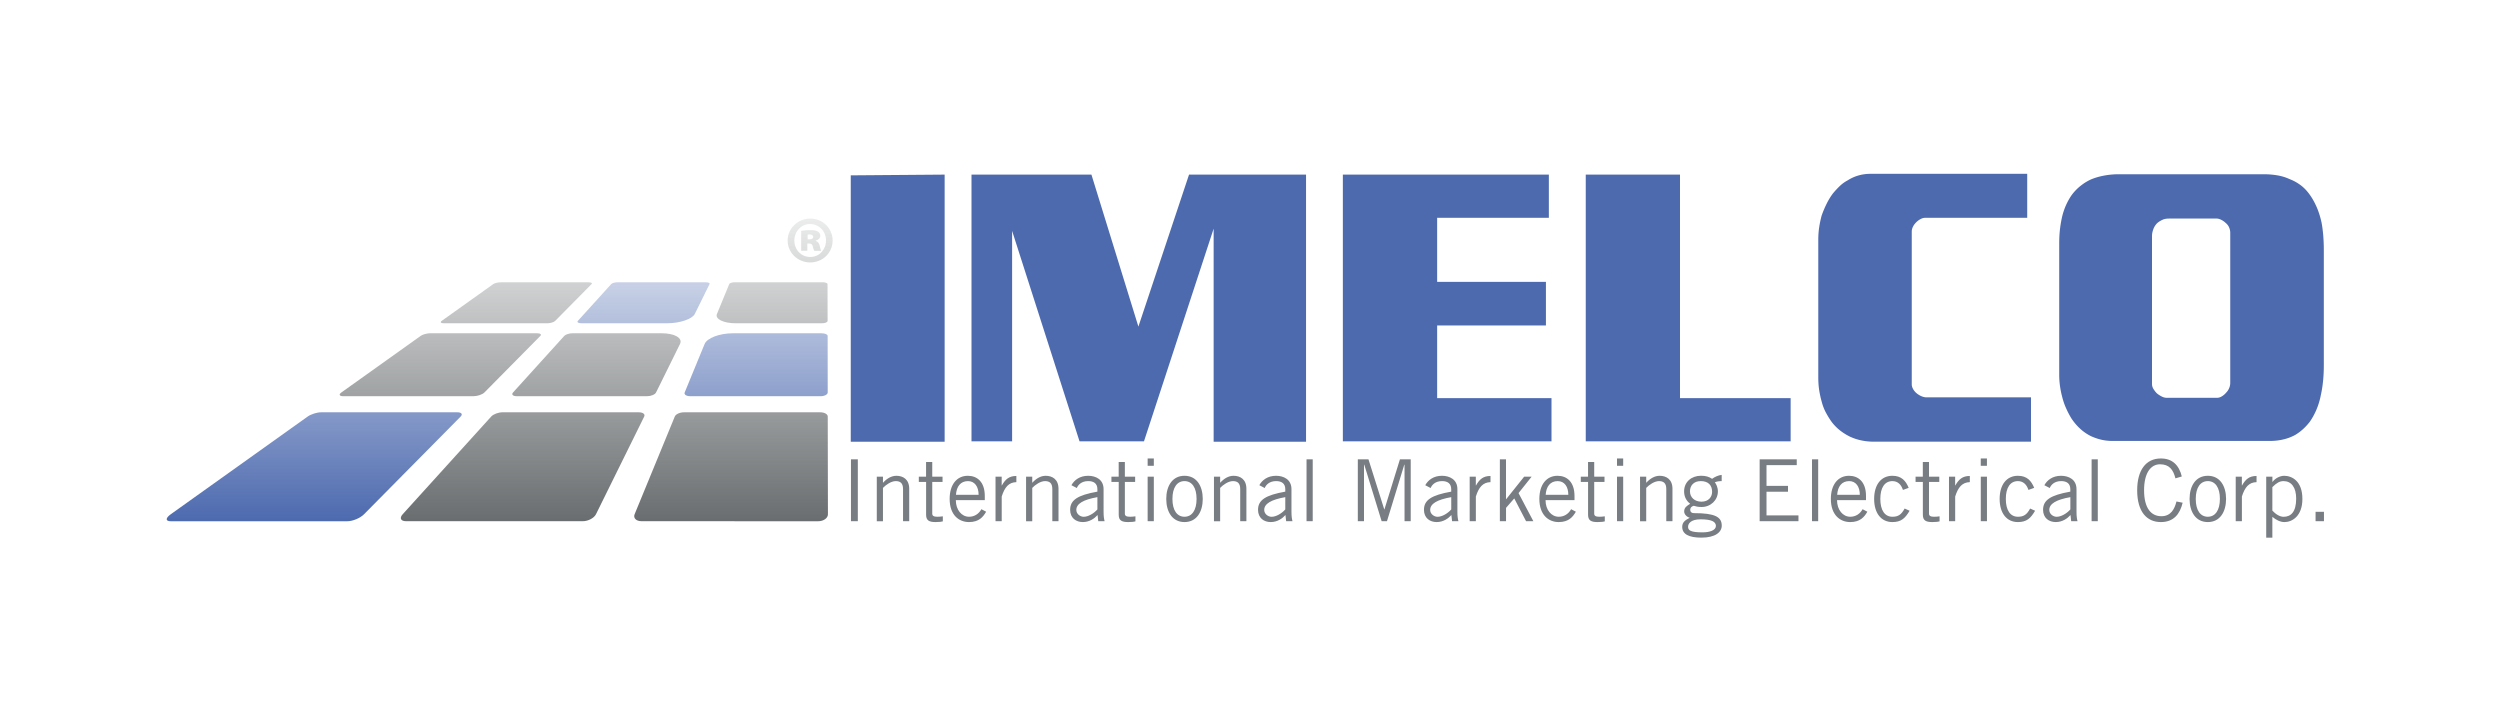
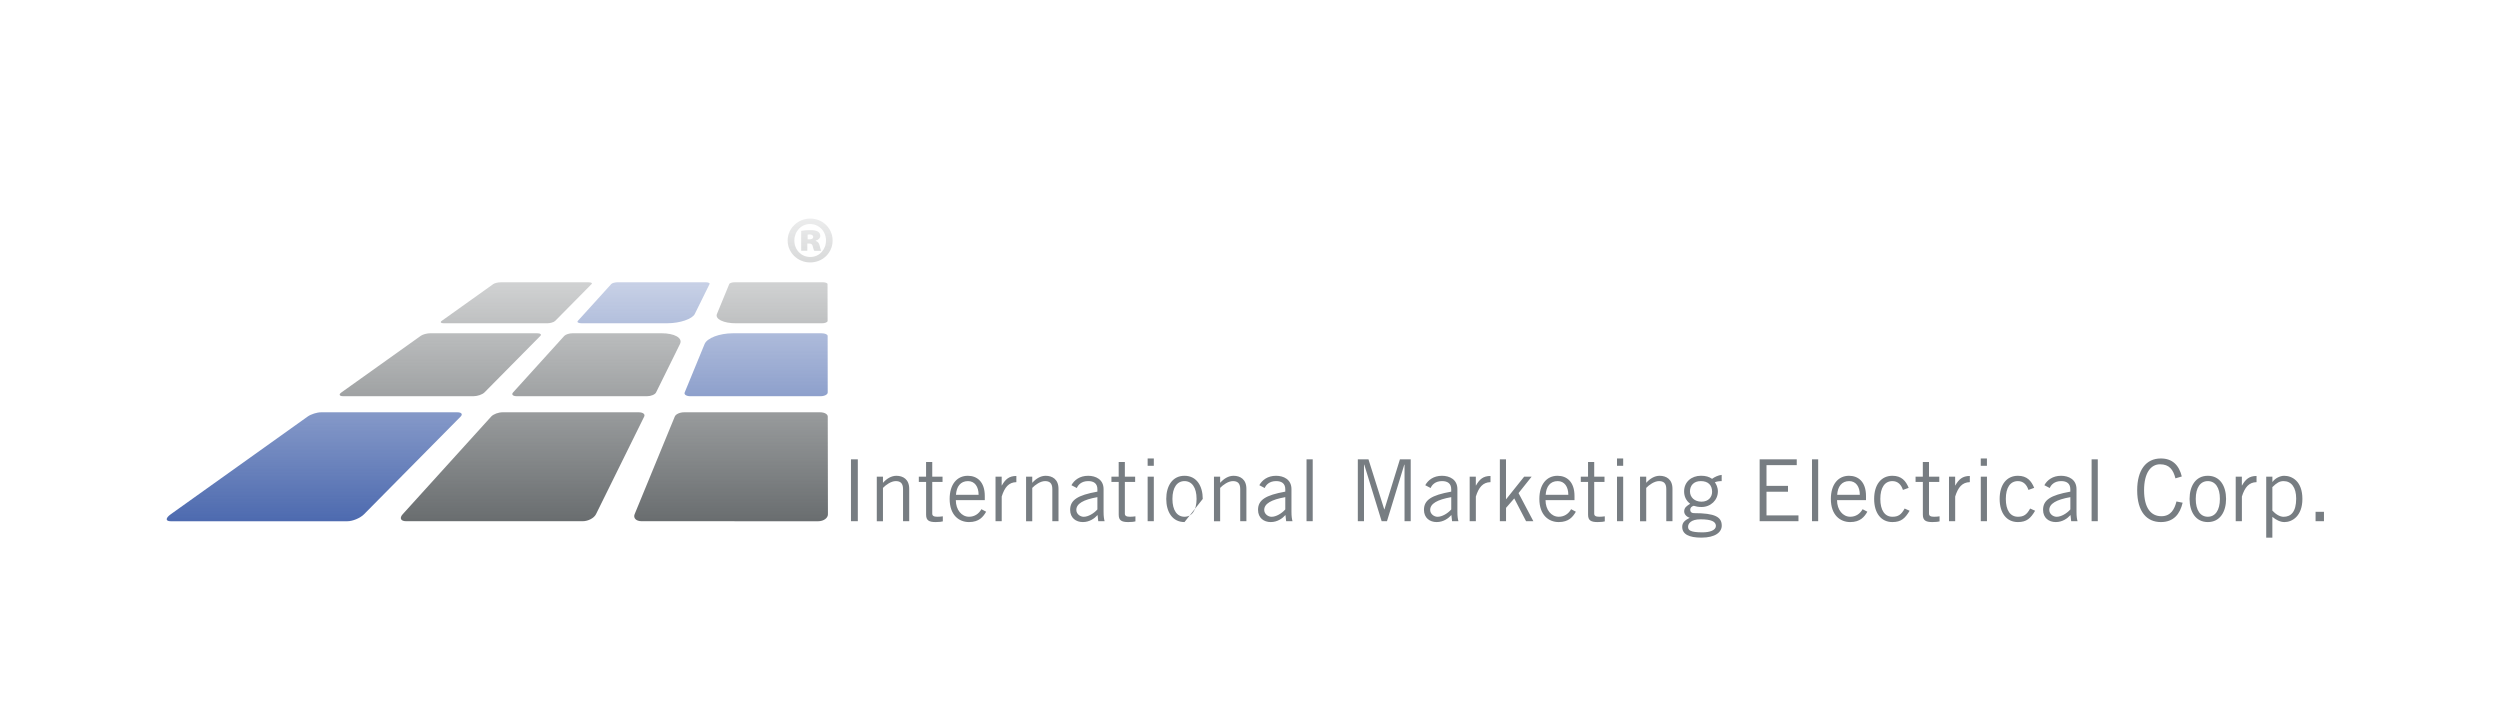
<svg xmlns="http://www.w3.org/2000/svg" version="1.1" id="Layer_1" x="0" y="0" viewBox="0 0 700 200" xml:space="preserve">
  <style>.st0{fill:#4d6aaf}.st11{fill:#777d82}</style>
-   <path class="st0" d="M238.21 49.1l26.29-.21v74.79h-26.29V49.1zM272.01 48.89h33.59l13.15 42.56 14.18-42.56h32.76v74.79h-25.87V64.02l-19.51 59.56h-18.04l-18.88-58.94v58.94h-11.37V48.89zM376 48.89h57.68v12.1H402.4v17.94h30.46v12.21H402.4v20.34h32.02v12.1H376V48.89zM444.01 48.89h26.39v62.59h30.98v12.1h-57.37V48.89zM567.62 48.68v12.31h-28.58c-.42 0-.85.12-1.3.36-.46.25-.85.54-1.2.89-.42.42-.73.85-.94 1.3-.21.45-.31.89-.31 1.3v42.77c0 .42.12.85.37 1.3.24.45.57.85.99 1.2.42.35.87.63 1.36.83.48.21.97.32 1.46.32h29.21v12.41h-44.02c-1.19 0-2.35-.12-3.5-.36s-2.24-.61-3.28-1.1c-.97-.49-1.88-1.06-2.71-1.72-.84-.66-1.6-1.44-2.29-2.34-.56-.77-1.09-1.63-1.62-2.61-.52-.97-.92-2.02-1.2-3.13-.28-.97-.51-2.02-.68-3.13-.17-1.11-.26-2.3-.26-3.55v-38.6c0-1.25.09-2.43.26-3.54.17-1.11.4-2.19.68-3.23.42-1.18.89-2.29 1.41-3.34.52-1.04 1.1-1.98 1.72-2.82.63-.76 1.27-1.46 1.93-2.09.66-.63 1.37-1.15 2.14-1.56.97-.62 2-1.1 3.08-1.41 1.08-.31 2.21-.47 3.39-.47h43.89zM593.18 48.79h40.79c1.25 0 2.48.11 3.7.31 1.22.21 2.35.56 3.39 1.04 1.11.42 2.15.99 3.13 1.72.97.73 1.84 1.65 2.61 2.76.7.98 1.32 2.11 1.88 3.39.56 1.29 1.01 2.73 1.36 4.33.21 1.12.36 2.31.47 3.6.1 1.29.16 2.66.16 4.12v32.13c0 1.61-.07 3.1-.21 4.49-.14 1.39-.35 2.71-.63 3.96-.28 1.46-.7 2.83-1.25 4.12-.56 1.29-1.18 2.42-1.88 3.39-1.19 1.53-2.54 2.75-4.07 3.65-1.04.56-2.15.98-3.34 1.25-1.19.28-2.47.42-3.86.42h-43.81c-1.18 0-2.28-.12-3.29-.36-1.01-.24-1.96-.58-2.87-.99-1.11-.56-2.12-1.25-3.03-2.09-.9-.83-1.7-1.77-2.4-2.82-.56-.9-1.06-1.86-1.51-2.87-.46-1.01-.82-2.07-1.1-3.18-.28-1.04-.49-2.09-.63-3.13s-.21-2.05-.21-3.02V68.08c0-1.53.09-2.95.26-4.28.17-1.32.4-2.54.68-3.65.35-1.25.78-2.4 1.31-3.44.52-1.04 1.09-1.95 1.72-2.71.7-.83 1.46-1.56 2.3-2.19.83-.63 1.7-1.15 2.61-1.57 1.18-.49 2.44-.85 3.76-1.09 1.32-.24 2.64-.36 3.96-.36zm14.08 12.41c-.7 0-1.3.12-1.82.37-.52.24-.99.54-1.41.89a4.7 4.7 0 00-1.1 1.72c-.24.67-.37 1.31-.37 1.93v41.41c0 .49.14.96.42 1.41.28.45.59.85.94 1.2.42.35.87.64 1.36.89.49.25.97.37 1.46.37h13.98c.49 0 .95-.14 1.41-.42.45-.27.85-.62 1.2-1.04.35-.35.63-.76.83-1.25.21-.48.31-.97.31-1.46V65.16c0-.49-.11-.97-.31-1.46-.21-.49-.52-.9-.94-1.25a5.03 5.03 0 00-1.25-.89c-.49-.24-.94-.37-1.35-.37h-13.36z" />
  <g>
    <linearGradient id="SVGID_1_" gradientUnits="userSpaceOnUse" x1="144.578" y1="145.981" x2="144.578" y2="49.039">
      <stop offset="0" stop-color="#696d6f" />
      <stop offset="1" stop-color="#696d6f" stop-opacity="0" />
    </linearGradient>
    <path d="M155.45 89.85c-.36.37-1.39.67-2.26.67h-28.85c-.89 0-1.19-.3-.67-.67l14.46-10.32c.39-.27 1.3-.49 2.06-.49h24.59c.75 0 1.14.22.87.49l-10.2 10.32z" fill="url(#SVGID_1_)" />
    <linearGradient id="SVGID_2_" gradientUnits="userSpaceOnUse" x1="123.286" y1="145.981" x2="123.286" y2="49.039">
      <stop offset="0" stop-color="#696d6f" />
      <stop offset="1" stop-color="#696d6f" stop-opacity="0" />
    </linearGradient>
    <path d="M135.65 109.88c-.58.58-1.96 1.06-3.08 1.06H96.13c-1.12 0-1.35-.48-.53-1.06l22.2-15.84c.57-.41 1.76-.73 2.68-.73h29.88c.92 0 1.35.32.95.73l-15.66 15.84z" fill="url(#SVGID_2_)" />
    <linearGradient id="SVGID_3_" gradientUnits="userSpaceOnUse" x1="87.978" y1="145.981" x2="87.978" y2="49.038">
      <stop offset="0" stop-color="#4d6aaf" />
      <stop offset="1" stop-color="#4d6aaf" stop-opacity="0" />
    </linearGradient>
    <path d="M101.92 144c-1.05 1.06-3.16 1.95-4.67 1.95H47.81c-1.52 0-1.5-.88-.01-1.95l38.35-27.37c.93-.66 2.6-1.19 3.78-1.19h38.11c1.17 0 1.6.52.95 1.19L101.92 144z" fill="url(#SVGID_3_)" />
    <linearGradient id="SVGID_4_" gradientUnits="userSpaceOnUse" x1="146.344" y1="145.981" x2="146.344" y2="49.039">
      <stop offset="0" stop-color="#696d6f" />
      <stop offset="1" stop-color="#696d6f" stop-opacity="0" />
    </linearGradient>
    <path d="M166.87 143.99c-.53 1.07-2.19 1.95-3.7 1.95h-49.45c-1.52 0-1.94-.88-.97-1.95l24.79-27.36c.6-.67 2.02-1.19 3.19-1.19h38.11c1.17 0 1.86.52 1.54 1.19l-13.51 27.36z" fill="url(#SVGID_4_)" />
    <linearGradient id="SVGID_5_" gradientUnits="userSpaceOnUse" x1="204.701" y1="145.98" x2="204.701" y2="49.04">
      <stop offset="0" stop-color="#696d6f" />
      <stop offset="1" stop-color="#696d6f" stop-opacity="0" />
    </linearGradient>
    <path d="M231.82 143.99c.01 1.08-1.22 1.96-2.74 1.96l-49.43-.01c-1.53 0-2.39-.88-1.96-1.95l11.25-27.36c.27-.67 1.43-1.19 2.61-1.19h38.1c1.17 0 2.12.52 2.12 1.19l.05 27.36z" fill="url(#SVGID_5_)" />
    <linearGradient id="SVGID_6_" gradientUnits="userSpaceOnUse" x1="180.2" y1="145.981" x2="180.2" y2="49.039">
      <stop offset="0" stop-color="#4d6aaf" />
      <stop offset="1" stop-color="#4d6aaf" stop-opacity="0" />
    </linearGradient>
    <path d="M197.56 79.03h-24.59c-.75 0-1.57.22-1.81.49l-9.35 10.32c-.34.37.11.67.99.67h24.05c3.54 0 6.99-1.19 7.69-2.6l4.14-8.39c.13-.27-.37-.49-1.12-.49z" fill="url(#SVGID_6_)" />
    <linearGradient id="SVGID_7_" gradientUnits="userSpaceOnUse" x1="216.188" y1="145.981" x2="216.188" y2="49.039">
      <stop offset="0" stop-color="#696d6f" />
      <stop offset="1" stop-color="#696d6f" stop-opacity="0" />
    </linearGradient>
    <path d="M205.76 79.03h24.58c.76 0 1.36.22 1.37.5l.02 10.32c0 .37-.71.67-1.6.67h-24.04c-3.54 0-5.92-1.19-5.35-2.6l3.45-8.39c.1-.28.81-.5 1.57-.5z" fill="url(#SVGID_7_)" />
    <linearGradient id="SVGID_8_" gradientUnits="userSpaceOnUse" x1="167.004" y1="145.979" x2="167.004" y2="49.04">
      <stop offset="0" stop-color="#696d6f" />
      <stop offset="1" stop-color="#696d6f" stop-opacity="0" />
    </linearGradient>
    <path d="M181.16 110.94h-36.44c-1.12 0-1.59-.48-1.06-1.06l14.35-15.84c.37-.4 1.4-.73 2.32-.73h24.9c3.66 0 6 1.32 5.17 3l-6.7 13.57c-.28.59-1.43 1.06-2.54 1.06z" fill="url(#SVGID_8_)" />
    <linearGradient id="SVGID_9_" gradientUnits="userSpaceOnUse" x1="211.713" y1="145.979" x2="211.713" y2="49.04">
      <stop offset="0" stop-color="#4d6aaf" />
      <stop offset="1" stop-color="#4d6aaf" stop-opacity="0" />
    </linearGradient>
    <path d="M193.3 110.94h36.44c1.12 0 2.02-.47 2.02-1.06l-.02-15.84c0-.4-.75-.72-1.67-.72h-24.91c-3.67 0-7.18 1.32-7.87 3l-5.58 13.57c-.24.58.48 1.05 1.59 1.05z" fill="url(#SVGID_9_)" />
  </g>
  <g>
    <linearGradient id="SVGID_10_" gradientUnits="userSpaceOnUse" x1="226.835" y1="145.984" x2="226.835" y2="49.038">
      <stop offset=".024" stop-color="#696d6f" />
      <stop offset="1" stop-color="#696d6f" stop-opacity="0" />
    </linearGradient>
    <path d="M233.13 67.34c0 3.41-2.73 6.14-6.28 6.14-3.48 0-6.31-2.73-6.31-6.14 0-3.37 2.84-6.14 6.35-6.14s6.24 2.77 6.24 6.14zm-10.71.03c0 2.52 1.88 4.58 4.43 4.58 2.55.04 4.43-2.06 4.43-4.61 0-2.52-1.88-4.61-4.47-4.61-2.51 0-4.39 2.09-4.39 4.64zm3.65 2.84h-1.74v-5.57c.39-.07 1.35-.21 2.48-.21 1.31 0 1.84.18 2.27.46.35.21.6.64.6 1.21s-.53 1.06-1.28 1.28v.07c.6.18.96.64 1.13 1.42.18.82.28 1.17.39 1.35h-1.91c-.18-.21-.28-.67-.43-1.21-.11-.57-.39-.82-.96-.82h-.57v2.02zm.07-3.19h.5c.67 0 1.06-.25 1.06-.67 0-.46-.39-.71-.99-.71-.21 0-.43.04-.57.04v1.34z" fill="url(#SVGID_10_)" />
  </g>
  <g>
-     <path class="st11" d="M240.19 128.61v17.33h-1.92v-17.33h1.92zM247.23 133.46v1.68h.05c.98-1.1 2.28-1.92 3.7-1.92 1.85 0 3.6.96 3.6 3.65v9.07h-1.73v-9.02c0-1.66-.79-2.21-2.04-2.21-1.3 0-2.78 1.06-3.58 1.9v9.34h-1.73v-12.48h1.73zM259.3 133.46v-4.1h1.73v4.1h2.88v1.49h-2.88v8.88c0 .58.41.86 1.42.86.58 0 1.08-.05 1.54-.12v1.42c-.31.1-1.01.19-2.02.19-1.87 0-2.66-.48-2.66-2.06v-9.17h-2.04v-1.49h2.03zM276.12 143.28c-.82 1.42-1.97 2.9-4.8 2.9-2.78 0-5.42-1.92-5.42-6.48 0-4.03 2.02-6.48 5.09-6.48 2.59 0 4.75 1.68 4.75 5.66v1.15h-8.11c0 2.74 1.63 4.66 3.7 4.66 1.54 0 2.74-.82 3.46-2.11l1.33.7zm-2.11-4.73c0-2.3-1.1-3.84-2.98-3.84-2.09 0-3.22 1.54-3.36 3.84h6.34zM278.74 133.46h1.73v2.47h.05c.96-1.7 1.99-2.66 4.06-2.66V135c-2.16.05-3.29 1.46-4.1 4.03v6.91h-1.73v-12.48zM289.03 133.46v1.68h.05c.98-1.1 2.28-1.92 3.7-1.92 1.85 0 3.6.96 3.6 3.65v9.07h-1.73v-9.02c0-1.66-.79-2.21-2.04-2.21-1.3 0-2.78 1.06-3.58 1.9v9.34h-1.73v-12.48h1.73zM300 135.86c.79-1.44 2.33-2.64 4.68-2.64 2.11 0 4.32 1.01 4.32 3.74v6.29c0 1.37.12 2.04.29 2.69h-1.78l-.19-1.73c-.86.96-2.26 1.97-4.13 1.97-1.92 0-3.55-1.15-3.55-3.43 0-2.74 2.09-4.1 7.63-5.09v-.67c0-1.66-1.08-2.28-2.57-2.28-1.92 0-2.86 1.1-3.19 1.94l-1.51-.79zm7.27 3.34c-3.96.7-5.9 1.85-5.9 3.58 0 1.15 1.1 1.92 2.06 1.92 1.25 0 2.83-.91 3.84-2.06v-3.44zM313.23 133.46v-4.1h1.73v4.1h2.88v1.49h-2.88v8.88c0 .58.41.86 1.42.86.58 0 1.08-.05 1.54-.12v1.42c-.31.1-1.01.19-2.02.19-1.87 0-2.66-.48-2.66-2.06v-9.17h-2.04v-1.49h2.03zM323.07 128.37v2.06h-1.73v-2.06h1.73zm-1.73 5.09h1.73v12.48h-1.73v-12.48zM331.66 146.18c-3.41 0-5.11-2.88-5.11-6.48 0-3.6 1.7-6.48 5.11-6.48s5.11 2.88 5.11 6.48c0 3.6-1.7 6.48-5.11 6.48zm0-11.47c-2.06 0-3.38 1.78-3.38 4.99 0 3.22 1.32 4.99 3.38 4.99 2.06 0 3.38-1.78 3.38-4.99s-1.32-4.99-3.38-4.99zM341.64 133.46v1.68h.05c.98-1.1 2.28-1.92 3.7-1.92 1.85 0 3.6.96 3.6 3.65v9.07h-1.73v-9.02c0-1.66-.79-2.21-2.04-2.21-1.3 0-2.78 1.06-3.58 1.9v9.34h-1.73v-12.48h1.73zM352.61 135.86c.79-1.44 2.33-2.64 4.68-2.64 2.11 0 4.32 1.01 4.32 3.74v6.29c0 1.37.12 2.04.29 2.69h-1.78l-.19-1.73c-.86.96-2.26 1.97-4.13 1.97-1.92 0-3.55-1.15-3.55-3.43 0-2.74 2.09-4.1 7.63-5.09v-.67c0-1.66-1.08-2.28-2.57-2.28-1.92 0-2.86 1.1-3.19 1.94l-1.51-.79zm7.27 3.34c-3.96.7-5.9 1.85-5.9 3.58 0 1.15 1.1 1.92 2.06 1.92 1.25 0 2.83-.91 3.84-2.06v-3.44zM367.56 128.61v17.33h-1.73v-17.33h1.73zM393.27 145.94V130.1h-.07l-4.85 15.84h-1.49l-4.87-15.84h-.07v15.84h-1.73v-17.33h2.98l4.42 14.02h.05l4.34-14.02H395v17.33h-1.73zM399.07 135.86c.79-1.44 2.33-2.64 4.68-2.64 2.11 0 4.32 1.01 4.32 3.74v6.29c0 1.37.12 2.04.29 2.69h-1.78l-.19-1.73c-.86.96-2.26 1.97-4.13 1.97-1.92 0-3.55-1.15-3.55-3.43 0-2.74 2.09-4.1 7.63-5.09v-.67c0-1.66-1.08-2.28-2.57-2.28-1.92 0-2.86 1.1-3.19 1.94l-1.51-.79zm7.28 3.34c-3.96.7-5.9 1.85-5.9 3.58 0 1.15 1.1 1.92 2.06 1.92 1.25 0 2.83-.91 3.84-2.06v-3.44zM411.5 133.46h1.73v2.47h.05c.96-1.7 1.99-2.66 4.06-2.66V135c-2.16.05-3.29 1.46-4.1 4.03v6.91h-1.73v-12.48zM419.95 128.61h1.73v11.16h.05l5.04-6.31h2.09l-3.67 4.61 4.15 7.87h-2.04l-3.31-6.38-2.3 2.64v3.74h-1.73v-17.33zM441.24 143.28c-.82 1.42-1.97 2.9-4.8 2.9-2.78 0-5.42-1.92-5.42-6.48 0-4.03 2.02-6.48 5.09-6.48 2.59 0 4.75 1.68 4.75 5.66v1.15h-8.11c0 2.74 1.63 4.66 3.7 4.66 1.54 0 2.74-.82 3.46-2.11l1.33.7zm-2.11-4.73c0-2.3-1.1-3.84-2.98-3.84-2.09 0-3.22 1.54-3.36 3.84h6.34zM444.65 133.46v-4.1h1.73v4.1h2.88v1.49h-2.88v8.88c0 .58.41.86 1.42.86.58 0 1.08-.05 1.54-.12v1.42c-.31.1-1.01.19-2.02.19-1.87 0-2.66-.48-2.66-2.06v-9.17h-2.04v-1.49h2.03zM454.49 128.37v2.06h-1.73v-2.06h1.73zm-1.73 5.09h1.73v12.48h-1.73v-12.48zM460.94 133.46v1.68h.05c.98-1.1 2.28-1.92 3.7-1.92 1.85 0 3.6.96 3.6 3.65v9.07h-1.73v-9.02c0-1.66-.79-2.21-2.04-2.21-1.3 0-2.78 1.06-3.58 1.9v9.34h-1.73v-12.48h1.73zM482.07 134.71c-.72 0-1.49.12-1.92.34.36.43.86 1.39.86 2.54 0 2.47-2.04 4.37-4.56 4.37-1.01 0-1.54-.14-2.21-.34-.67.19-.98.6-.98 1.15 0 .58.41.91 1.03.91 5.9 0 7.8 1.06 7.8 3.5 0 1.82-1.8 3.36-5.69 3.36-3.5 0-5.38-.96-5.38-3.02 0-1.25.77-1.85 2.11-2.54-.96-.29-1.56-1.03-1.56-1.78 0-1.08.72-1.54 1.68-2.14-1.18-.89-1.7-2.11-1.7-3.48 0-2.64 2.06-4.37 4.73-4.37 1.34 0 2.28.29 3.1.86.74-.53 1.75-1.01 2.69-1.1v1.74zm-5.93 10.7c-2.71 0-3.48 1.2-3.48 2.09 0 .94.58 1.56 4.03 1.56 2.06 0 3.74-.58 3.77-1.8-.03-1.22-1.27-1.85-4.32-1.85zm.07-10.7c-1.97 0-3.02 1.25-3.02 2.88 0 1.66 1.3 2.88 3.22 2.88 1.97 0 2.98-1.3 2.98-2.78-.01-1.83-1.07-2.98-3.18-2.98zM503.09 128.61v1.63h-8.47v5.81h6.02v1.63h-6.02v6.63h8.95v1.63H492.7v-17.33h10.39zM509.09 128.61v17.33h-1.73v-17.33h1.73zM522.86 143.28c-.82 1.42-1.97 2.9-4.8 2.9-2.78 0-5.42-1.92-5.42-6.48 0-4.03 2.02-6.48 5.09-6.48 2.59 0 4.75 1.68 4.75 5.66v1.15h-8.11c0 2.74 1.63 4.66 3.7 4.66 1.54 0 2.74-.82 3.46-2.11l1.33.7zm-2.11-4.73c0-2.3-1.1-3.84-2.98-3.84-2.09 0-3.22 1.54-3.36 3.84h6.34zM532.82 137.18c-.48-1.51-1.46-2.47-2.95-2.47-2.14 0-3.38 1.82-3.38 4.99s1.25 4.99 3.38 4.99c1.58 0 2.47-.53 3.43-2.3l1.39.62c-1.25 2.11-2.35 3.17-4.82 3.17-3.12 0-5.11-2.45-5.11-6.48s1.99-6.48 5.11-6.48c2.57 0 3.77 1.44 4.56 3.38l-1.61.58zM538.39 133.46v-4.1h1.73v4.1H543v1.49h-2.88v8.88c0 .58.41.86 1.42.86.58 0 1.08-.05 1.54-.12v1.42c-.31.1-1.01.19-2.02.19-1.87 0-2.66-.48-2.66-2.06v-9.17h-2.04v-1.49h2.03zM545.71 133.46h1.73v2.47h.05c.96-1.7 1.99-2.66 4.06-2.66V135c-2.16.05-3.29 1.46-4.1 4.03v6.91h-1.73v-12.48zM556.34 128.37v2.06h-1.73v-2.06h1.73zm-1.72 5.09h1.73v12.48h-1.73v-12.48zM567.96 137.18c-.48-1.51-1.46-2.47-2.95-2.47-2.14 0-3.38 1.82-3.38 4.99s1.25 4.99 3.38 4.99c1.58 0 2.47-.53 3.43-2.3l1.39.62c-1.25 2.11-2.35 3.17-4.82 3.17-3.12 0-5.11-2.45-5.11-6.48s1.99-6.48 5.11-6.48c2.57 0 3.77 1.44 4.56 3.38l-1.61.58zM572.42 135.86c.79-1.44 2.33-2.64 4.68-2.64 2.11 0 4.32 1.01 4.32 3.74v6.29c0 1.37.12 2.04.29 2.69h-1.78l-.19-1.73c-.86.96-2.26 1.97-4.13 1.97-1.92 0-3.55-1.15-3.55-3.43 0-2.74 2.09-4.1 7.63-5.09v-.67c0-1.66-1.08-2.28-2.57-2.28-1.92 0-2.86 1.1-3.19 1.94l-1.51-.79zm7.28 3.34c-3.96.7-5.9 1.85-5.9 3.58 0 1.15 1.1 1.92 2.06 1.92 1.25 0 2.83-.91 3.84-2.06v-3.44zM587.38 128.61v17.33h-1.73v-17.33h1.73zM611.14 140.76c-.77 3.22-2.54 5.42-6.1 5.42-3.89 0-6.63-2.83-6.63-8.9 0-5.64 2.45-8.91 6.63-8.91 3.22 0 5.09 1.87 5.86 5.04l-1.78.53c-.62-2.45-1.73-3.94-4.32-3.94-2.5 0-4.46 2.3-4.46 7.27 0 5.02 1.97 7.27 4.85 7.27 2.66 0 3.7-2.02 4.22-4.13l1.73.35zM618.19 146.18c-3.41 0-5.11-2.88-5.11-6.48 0-3.6 1.7-6.48 5.11-6.48s5.11 2.88 5.11 6.48c0 3.6-1.7 6.48-5.11 6.48zm0-11.47c-2.06 0-3.38 1.78-3.38 4.99 0 3.22 1.32 4.99 3.38 4.99 2.06 0 3.38-1.78 3.38-4.99.01-3.21-1.31-4.99-3.38-4.99zM625.99 133.46h1.73v2.47h.05c.96-1.7 1.99-2.66 4.06-2.66V135c-2.16.05-3.29 1.46-4.1 4.03v6.91H626v-12.48zM634.54 150.55v-17.09h1.73v1.46h.05c.65-.94 2.04-1.7 3.24-1.7 2.21 0 5.11 1.49 5.11 6.48 0 4.85-2.9 6.48-5.02 6.48-1.18 0-2.33-.6-3.29-1.39l-.1-.05v5.81h-1.72zm1.72-7.58c.94 1.03 2.11 1.73 3.14 1.73 2.02 0 3.53-1.32 3.53-5.09 0-3.17-1.37-4.9-3.53-4.9-1.1 0-1.92.48-3.14 1.68v6.58zM650.71 143.3v2.64h-2.35v-2.64h2.35z" />
+     <path class="st11" d="M240.19 128.61v17.33h-1.92v-17.33h1.92zM247.23 133.46v1.68h.05c.98-1.1 2.28-1.92 3.7-1.92 1.85 0 3.6.96 3.6 3.65v9.07h-1.73v-9.02c0-1.66-.79-2.21-2.04-2.21-1.3 0-2.78 1.06-3.58 1.9v9.34h-1.73v-12.48h1.73zM259.3 133.46v-4.1h1.73v4.1h2.88v1.49h-2.88v8.88c0 .58.41.86 1.42.86.58 0 1.08-.05 1.54-.12v1.42c-.31.1-1.01.19-2.02.19-1.87 0-2.66-.48-2.66-2.06v-9.17h-2.04v-1.49h2.03zM276.12 143.28c-.82 1.42-1.97 2.9-4.8 2.9-2.78 0-5.42-1.92-5.42-6.48 0-4.03 2.02-6.48 5.09-6.48 2.59 0 4.75 1.68 4.75 5.66v1.15h-8.11c0 2.74 1.63 4.66 3.7 4.66 1.54 0 2.74-.82 3.46-2.11l1.33.7zm-2.11-4.73c0-2.3-1.1-3.84-2.98-3.84-2.09 0-3.22 1.54-3.36 3.84h6.34zM278.74 133.46h1.73v2.47h.05c.96-1.7 1.99-2.66 4.06-2.66V135c-2.16.05-3.29 1.46-4.1 4.03v6.91h-1.73v-12.48zM289.03 133.46v1.68h.05c.98-1.1 2.28-1.92 3.7-1.92 1.85 0 3.6.96 3.6 3.65v9.07h-1.73v-9.02c0-1.66-.79-2.21-2.04-2.21-1.3 0-2.78 1.06-3.58 1.9v9.34h-1.73v-12.48h1.73zM300 135.86c.79-1.44 2.33-2.64 4.68-2.64 2.11 0 4.32 1.01 4.32 3.74v6.29c0 1.37.12 2.04.29 2.69h-1.78l-.19-1.73c-.86.96-2.26 1.97-4.13 1.97-1.92 0-3.55-1.15-3.55-3.43 0-2.74 2.09-4.1 7.63-5.09v-.67c0-1.66-1.08-2.28-2.57-2.28-1.92 0-2.86 1.1-3.19 1.94l-1.51-.79zm7.27 3.34c-3.96.7-5.9 1.85-5.9 3.58 0 1.15 1.1 1.92 2.06 1.92 1.25 0 2.83-.91 3.84-2.06v-3.44zM313.23 133.46v-4.1h1.73v4.1h2.88v1.49h-2.88v8.88c0 .58.41.86 1.42.86.58 0 1.08-.05 1.54-.12v1.42c-.31.1-1.01.19-2.02.19-1.87 0-2.66-.48-2.66-2.06v-9.17h-2.04v-1.49h2.03zM323.07 128.37v2.06h-1.73v-2.06h1.73zm-1.73 5.09h1.73v12.48h-1.73v-12.48zM331.66 146.18c-3.41 0-5.11-2.88-5.11-6.48 0-3.6 1.7-6.48 5.11-6.48s5.11 2.88 5.11 6.48zm0-11.47c-2.06 0-3.38 1.78-3.38 4.99 0 3.22 1.32 4.99 3.38 4.99 2.06 0 3.38-1.78 3.38-4.99s-1.32-4.99-3.38-4.99zM341.64 133.46v1.68h.05c.98-1.1 2.28-1.92 3.7-1.92 1.85 0 3.6.96 3.6 3.65v9.07h-1.73v-9.02c0-1.66-.79-2.21-2.04-2.21-1.3 0-2.78 1.06-3.58 1.9v9.34h-1.73v-12.48h1.73zM352.61 135.86c.79-1.44 2.33-2.64 4.68-2.64 2.11 0 4.32 1.01 4.32 3.74v6.29c0 1.37.12 2.04.29 2.69h-1.78l-.19-1.73c-.86.96-2.26 1.97-4.13 1.97-1.92 0-3.55-1.15-3.55-3.43 0-2.74 2.09-4.1 7.63-5.09v-.67c0-1.66-1.08-2.28-2.57-2.28-1.92 0-2.86 1.1-3.19 1.94l-1.51-.79zm7.27 3.34c-3.96.7-5.9 1.85-5.9 3.58 0 1.15 1.1 1.92 2.06 1.92 1.25 0 2.83-.91 3.84-2.06v-3.44zM367.56 128.61v17.33h-1.73v-17.33h1.73zM393.27 145.94V130.1h-.07l-4.85 15.84h-1.49l-4.87-15.84h-.07v15.84h-1.73v-17.33h2.98l4.42 14.02h.05l4.34-14.02H395v17.33h-1.73zM399.07 135.86c.79-1.44 2.33-2.64 4.68-2.64 2.11 0 4.32 1.01 4.32 3.74v6.29c0 1.37.12 2.04.29 2.69h-1.78l-.19-1.73c-.86.96-2.26 1.97-4.13 1.97-1.92 0-3.55-1.15-3.55-3.43 0-2.74 2.09-4.1 7.63-5.09v-.67c0-1.66-1.08-2.28-2.57-2.28-1.92 0-2.86 1.1-3.19 1.94l-1.51-.79zm7.28 3.34c-3.96.7-5.9 1.85-5.9 3.58 0 1.15 1.1 1.92 2.06 1.92 1.25 0 2.83-.91 3.84-2.06v-3.44zM411.5 133.46h1.73v2.47h.05c.96-1.7 1.99-2.66 4.06-2.66V135c-2.16.05-3.29 1.46-4.1 4.03v6.91h-1.73v-12.48zM419.95 128.61h1.73v11.16h.05l5.04-6.31h2.09l-3.67 4.61 4.15 7.87h-2.04l-3.31-6.38-2.3 2.64v3.74h-1.73v-17.33zM441.24 143.28c-.82 1.42-1.97 2.9-4.8 2.9-2.78 0-5.42-1.92-5.42-6.48 0-4.03 2.02-6.48 5.09-6.48 2.59 0 4.75 1.68 4.75 5.66v1.15h-8.11c0 2.74 1.63 4.66 3.7 4.66 1.54 0 2.74-.82 3.46-2.11l1.33.7zm-2.11-4.73c0-2.3-1.1-3.84-2.98-3.84-2.09 0-3.22 1.54-3.36 3.84h6.34zM444.65 133.46v-4.1h1.73v4.1h2.88v1.49h-2.88v8.88c0 .58.41.86 1.42.86.58 0 1.08-.05 1.54-.12v1.42c-.31.1-1.01.19-2.02.19-1.87 0-2.66-.48-2.66-2.06v-9.17h-2.04v-1.49h2.03zM454.49 128.37v2.06h-1.73v-2.06h1.73zm-1.73 5.09h1.73v12.48h-1.73v-12.48zM460.94 133.46v1.68h.05c.98-1.1 2.28-1.92 3.7-1.92 1.85 0 3.6.96 3.6 3.65v9.07h-1.73v-9.02c0-1.66-.79-2.21-2.04-2.21-1.3 0-2.78 1.06-3.58 1.9v9.34h-1.73v-12.48h1.73zM482.07 134.71c-.72 0-1.49.12-1.92.34.36.43.86 1.39.86 2.54 0 2.47-2.04 4.37-4.56 4.37-1.01 0-1.54-.14-2.21-.34-.67.19-.98.6-.98 1.15 0 .58.41.91 1.03.91 5.9 0 7.8 1.06 7.8 3.5 0 1.82-1.8 3.36-5.69 3.36-3.5 0-5.38-.96-5.38-3.02 0-1.25.77-1.85 2.11-2.54-.96-.29-1.56-1.03-1.56-1.78 0-1.08.72-1.54 1.68-2.14-1.18-.89-1.7-2.11-1.7-3.48 0-2.64 2.06-4.37 4.73-4.37 1.34 0 2.28.29 3.1.86.74-.53 1.75-1.01 2.69-1.1v1.74zm-5.93 10.7c-2.71 0-3.48 1.2-3.48 2.09 0 .94.58 1.56 4.03 1.56 2.06 0 3.74-.58 3.77-1.8-.03-1.22-1.27-1.85-4.32-1.85zm.07-10.7c-1.97 0-3.02 1.25-3.02 2.88 0 1.66 1.3 2.88 3.22 2.88 1.97 0 2.98-1.3 2.98-2.78-.01-1.83-1.07-2.98-3.18-2.98zM503.09 128.61v1.63h-8.47v5.81h6.02v1.63h-6.02v6.63h8.95v1.63H492.7v-17.33h10.39zM509.09 128.61v17.33h-1.73v-17.33h1.73zM522.86 143.28c-.82 1.42-1.97 2.9-4.8 2.9-2.78 0-5.42-1.92-5.42-6.48 0-4.03 2.02-6.48 5.09-6.48 2.59 0 4.75 1.68 4.75 5.66v1.15h-8.11c0 2.74 1.63 4.66 3.7 4.66 1.54 0 2.74-.82 3.46-2.11l1.33.7zm-2.11-4.73c0-2.3-1.1-3.84-2.98-3.84-2.09 0-3.22 1.54-3.36 3.84h6.34zM532.82 137.18c-.48-1.51-1.46-2.47-2.95-2.47-2.14 0-3.38 1.82-3.38 4.99s1.25 4.99 3.38 4.99c1.58 0 2.47-.53 3.43-2.3l1.39.62c-1.25 2.11-2.35 3.17-4.82 3.17-3.12 0-5.11-2.45-5.11-6.48s1.99-6.48 5.11-6.48c2.57 0 3.77 1.44 4.56 3.38l-1.61.58zM538.39 133.46v-4.1h1.73v4.1H543v1.49h-2.88v8.88c0 .58.41.86 1.42.86.58 0 1.08-.05 1.54-.12v1.42c-.31.1-1.01.19-2.02.19-1.87 0-2.66-.48-2.66-2.06v-9.17h-2.04v-1.49h2.03zM545.71 133.46h1.73v2.47h.05c.96-1.7 1.99-2.66 4.06-2.66V135c-2.16.05-3.29 1.46-4.1 4.03v6.91h-1.73v-12.48zM556.34 128.37v2.06h-1.73v-2.06h1.73zm-1.72 5.09h1.73v12.48h-1.73v-12.48zM567.96 137.18c-.48-1.51-1.46-2.47-2.95-2.47-2.14 0-3.38 1.82-3.38 4.99s1.25 4.99 3.38 4.99c1.58 0 2.47-.53 3.43-2.3l1.39.62c-1.25 2.11-2.35 3.17-4.82 3.17-3.12 0-5.11-2.45-5.11-6.48s1.99-6.48 5.11-6.48c2.57 0 3.77 1.44 4.56 3.38l-1.61.58zM572.42 135.86c.79-1.44 2.33-2.64 4.68-2.64 2.11 0 4.32 1.01 4.32 3.74v6.29c0 1.37.12 2.04.29 2.69h-1.78l-.19-1.73c-.86.96-2.26 1.97-4.13 1.97-1.92 0-3.55-1.15-3.55-3.43 0-2.74 2.09-4.1 7.63-5.09v-.67c0-1.66-1.08-2.28-2.57-2.28-1.92 0-2.86 1.1-3.19 1.94l-1.51-.79zm7.28 3.34c-3.96.7-5.9 1.85-5.9 3.58 0 1.15 1.1 1.92 2.06 1.92 1.25 0 2.83-.91 3.84-2.06v-3.44zM587.38 128.61v17.33h-1.73v-17.33h1.73zM611.14 140.76c-.77 3.22-2.54 5.42-6.1 5.42-3.89 0-6.63-2.83-6.63-8.9 0-5.64 2.45-8.91 6.63-8.91 3.22 0 5.09 1.87 5.86 5.04l-1.78.53c-.62-2.45-1.73-3.94-4.32-3.94-2.5 0-4.46 2.3-4.46 7.27 0 5.02 1.97 7.27 4.85 7.27 2.66 0 3.7-2.02 4.22-4.13l1.73.35zM618.19 146.18c-3.41 0-5.11-2.88-5.11-6.48 0-3.6 1.7-6.48 5.11-6.48s5.11 2.88 5.11 6.48c0 3.6-1.7 6.48-5.11 6.48zm0-11.47c-2.06 0-3.38 1.78-3.38 4.99 0 3.22 1.32 4.99 3.38 4.99 2.06 0 3.38-1.78 3.38-4.99.01-3.21-1.31-4.99-3.38-4.99zM625.99 133.46h1.73v2.47h.05c.96-1.7 1.99-2.66 4.06-2.66V135c-2.16.05-3.29 1.46-4.1 4.03v6.91H626v-12.48zM634.54 150.55v-17.09h1.73v1.46h.05c.65-.94 2.04-1.7 3.24-1.7 2.21 0 5.11 1.49 5.11 6.48 0 4.85-2.9 6.48-5.02 6.48-1.18 0-2.33-.6-3.29-1.39l-.1-.05v5.81h-1.72zm1.72-7.58c.94 1.03 2.11 1.73 3.14 1.73 2.02 0 3.53-1.32 3.53-5.09 0-3.17-1.37-4.9-3.53-4.9-1.1 0-1.92.48-3.14 1.68v6.58zM650.71 143.3v2.64h-2.35v-2.64h2.35z" />
  </g>
</svg>